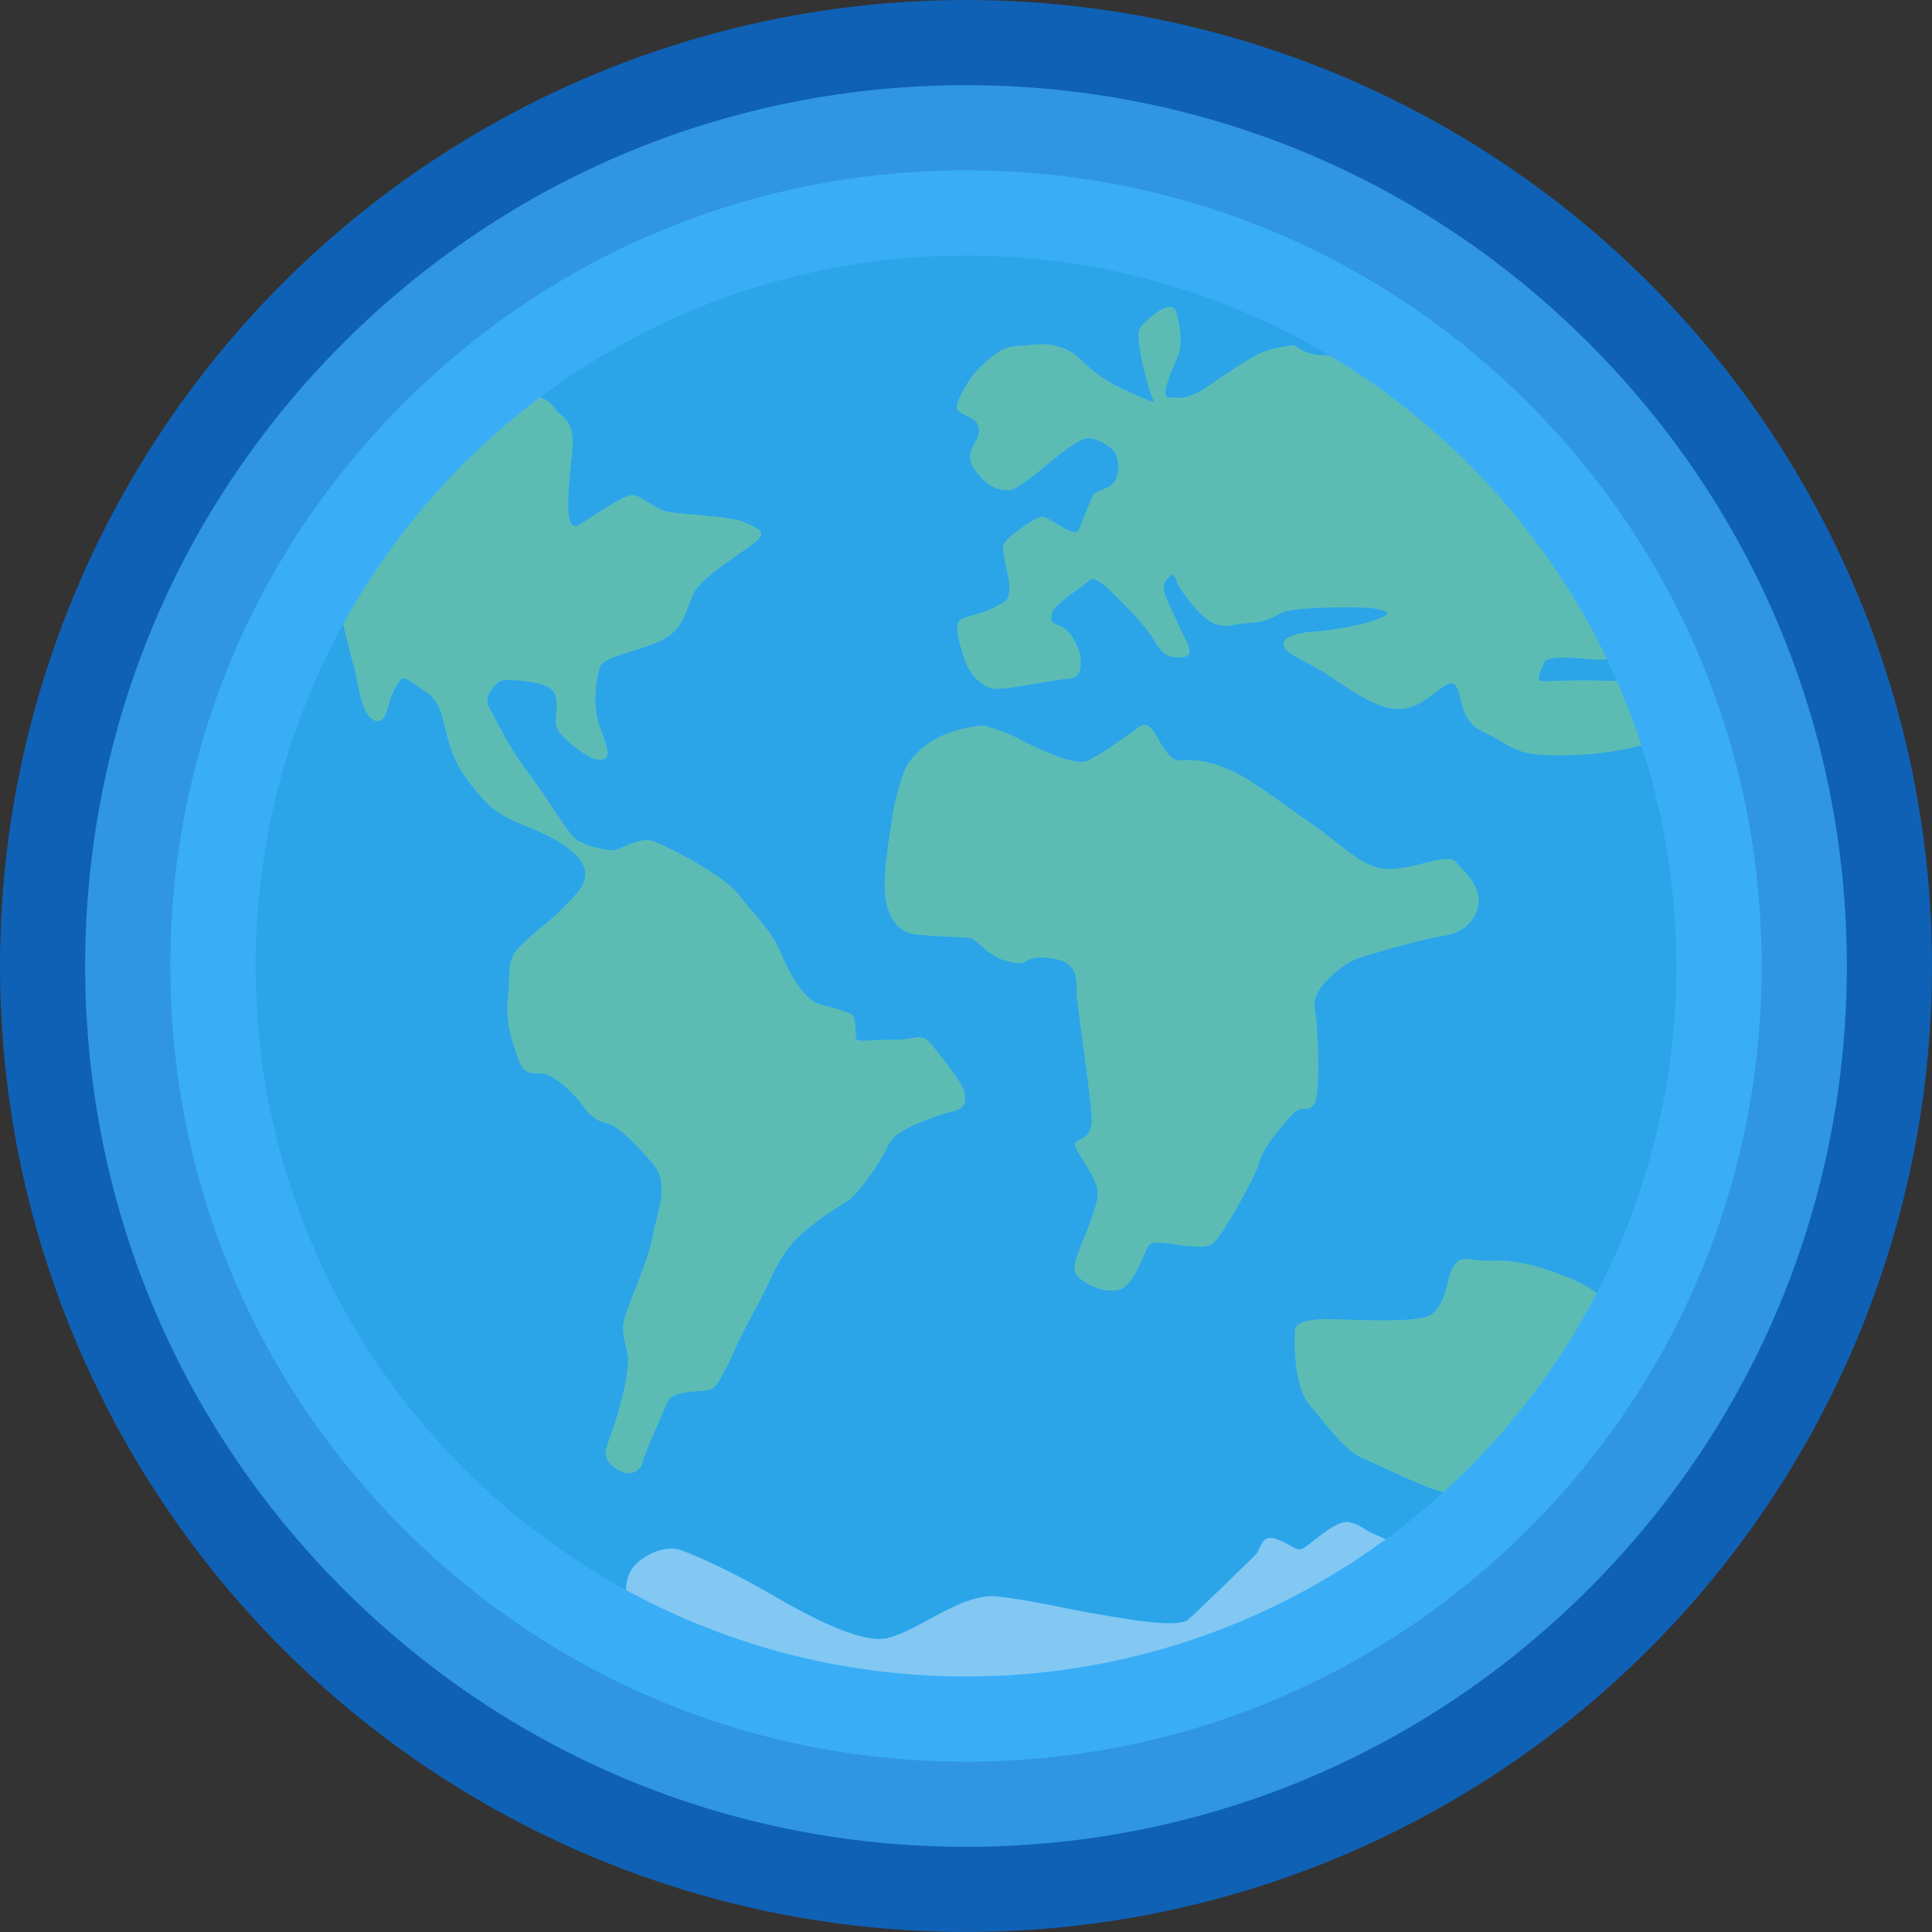
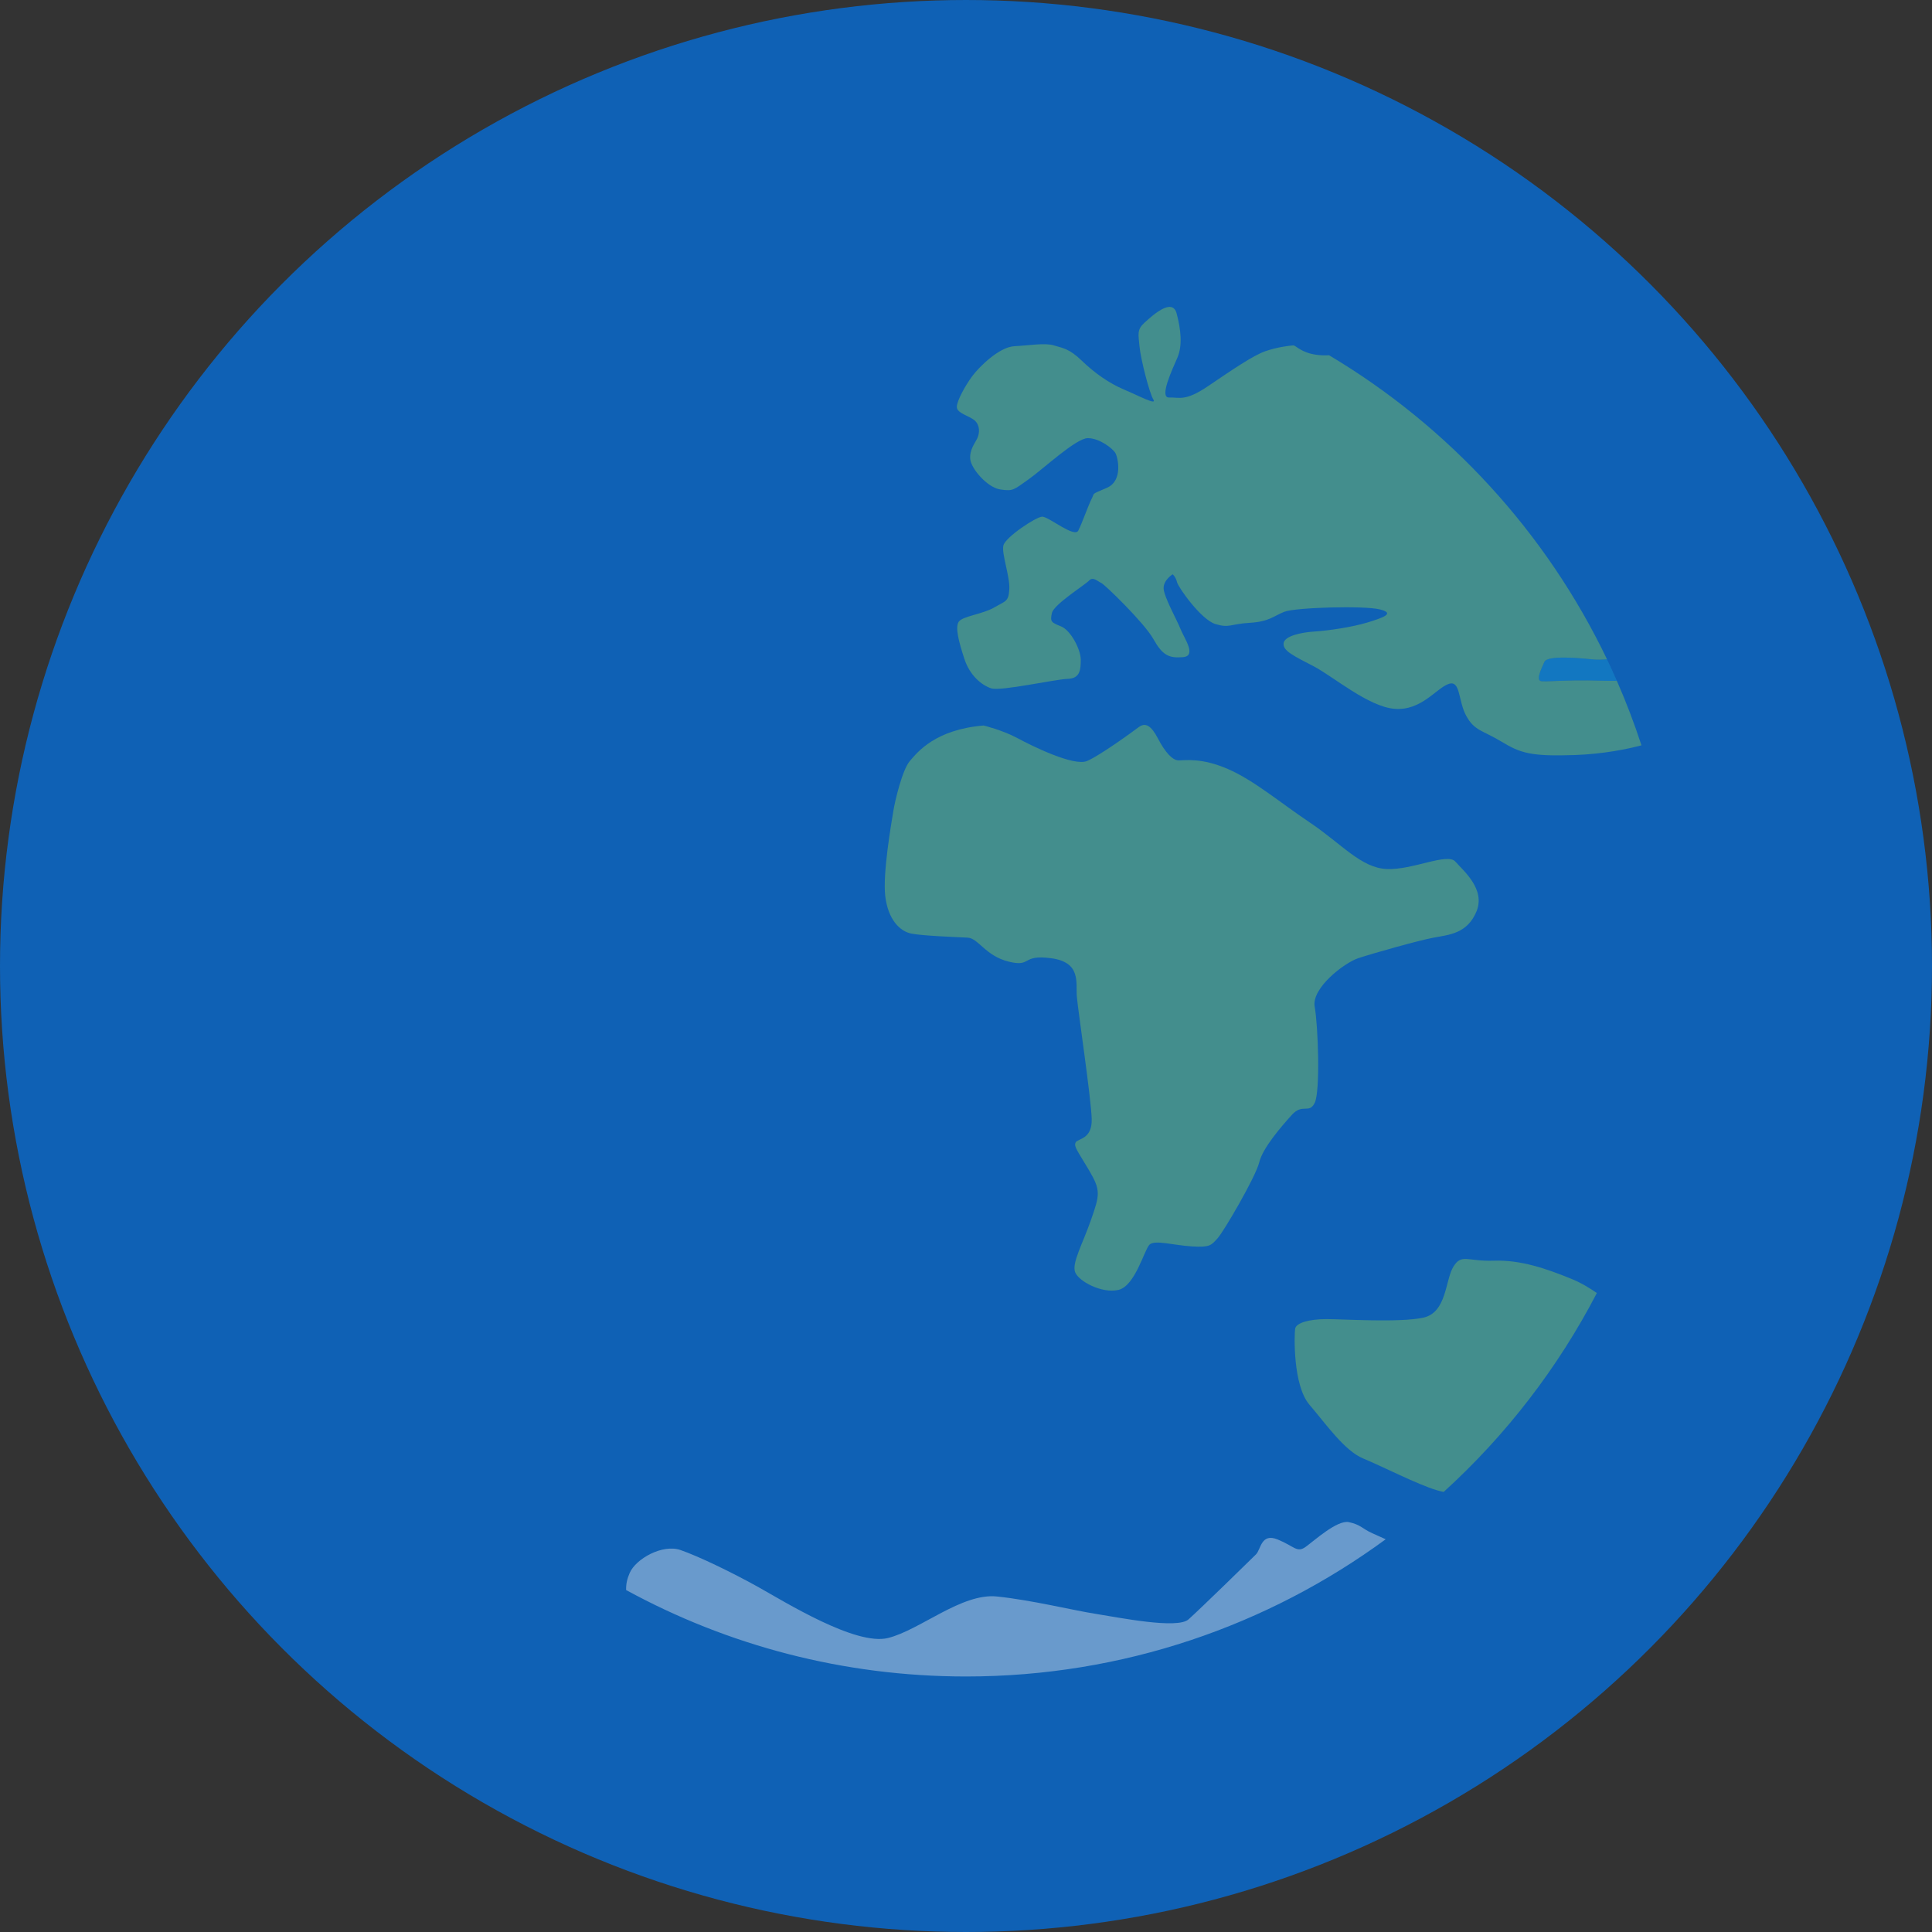
<svg xmlns="http://www.w3.org/2000/svg" version="1.1" id="Layer_1" x="0px" y="0px" width="642.977px" height="642.979px" viewBox="0 0 642.977 642.979" enable-background="new 0 0 642.977 642.979" xml:space="preserve">
  <rect x="0" y="0" width="642.977" height="642.979" fill="#333333" stroke="none" />
  <circle fill="#0F61B5" cx="321.488" cy="321.489" r="321.488" />
-   <path fill="#3096E2" d="M321.488,614.633c-78.301,0-151.915-30.492-207.282-85.859S28.347,399.791,28.347,321.489  c0-78.301,30.492-151.916,85.859-207.283s128.981-85.859,207.282-85.859s151.915,30.492,207.282,85.859  s85.859,128.982,85.859,207.283c0,78.302-30.492,151.917-85.859,207.284S399.789,614.633,321.488,614.633z" />
-   <path fill="#39AEF7" d="M321.488,586.285c-70.729,0-137.225-27.543-187.238-77.557s-77.557-116.51-77.557-187.239  S84.236,184.264,134.25,134.25s116.509-77.557,187.238-77.557s137.225,27.543,187.238,77.557s77.557,116.51,77.557,187.239  s-27.543,137.226-77.557,187.239S392.218,586.285,321.488,586.285z" />
  <g opacity="0.4">
-     <path class="atmos" fill="#1799D3" d="M453.687,485.394c-6.277-2.602-12.401-11.483-17.913-17.915c-5.513-6.43-5.052-23.271-4.746-25.262   c0.306-1.989,4.746-3.215,10.412-3.215c5.663,0,24.19,1.226,32.151-0.459c7.962-1.685,7.349-12.555,10.105-16.995   c2.756-4.44,4.593-1.684,13.473-1.99c8.88-0.306,17.453,2.603,26.334,6.278c2.639,1.091,5.381,2.727,7.939,4.483   c16.922-32.577,26.493-69.584,26.493-108.83c0-25.64-4.099-50.321-11.646-73.44c-4.454,1.167-12.445,2.882-22.059,3.223   c-14.841,0.524-18.254-0.657-24.558-4.466c-6.306-3.809-8.932-3.546-11.689-8.536c-2.758-4.991-1.839-12.083-5.909-10.639   c-4.072,1.445-9.062,8.932-17.86,8.274s-20.489-10.769-27.055-14.184c-6.567-3.415-10.246-5.122-9.98-7.617   c0.262-2.495,6.039-3.678,10.375-3.94c4.332-0.262,12.475-1.444,17.599-3.021c5.121-1.574,9.321-3.02,4.069-4.332   c-5.253-1.314-28.103-0.657-31.781,0.787c-3.677,1.445-4.991,3.282-11.558,3.676c-6.565,0.396-6.697,1.84-11.426,0.396   c-4.727-1.445-12.345-12.213-12.738-13.92c-0.395-1.707-1.444-2.627-1.444-2.627s-3.02,1.839-3.02,4.597   c0,2.757,4.464,10.639,5.646,13.658c1.182,3.021,5.515,8.93,0.787,9.325c-4.729,0.394-6.828-0.657-9.849-6.043   s-16.153-18.123-17.335-18.647c-1.183-0.526-2.76-2.233-4.072-0.789c-1.313,1.445-11.688,7.881-12.345,10.77   c-0.656,2.888-0.262,3.152,3.021,4.464c3.283,1.314,6.567,7.75,6.567,11.033s-0.132,6.303-4.335,6.436   c-4.202,0.13-22.326,4.201-25.478,3.152c-3.152-1.052-7.091-4.203-8.931-9.85c-1.838-5.647-3.15-10.508-1.838-12.345   c1.313-1.84,8.01-2.496,11.819-4.729c3.808-2.231,4.727-1.839,4.989-6.04c0.264-4.204-2.627-11.821-1.97-14.579   c0.657-2.757,10.769-9.455,12.87-9.587c2.102-0.129,10.77,7.225,12.082,4.598s3.414-8.667,4.466-10.639   c1.052-1.97-0.524-1.182,4.989-3.545c5.518-2.364,3.678-10.113,2.891-11.557c-0.789-1.444-5.252-4.991-9.193-4.991   c-3.939,0-14.971,10.375-19.831,13.79c-4.859,3.414-4.99,3.94-9.323,3.282c-4.334-0.655-9.72-6.96-9.982-10.111   c-0.262-3.152,1.576-5.253,2.363-6.961c0.789-1.708,0.921-4.333-0.918-5.909c-1.838-1.576-5.909-2.363-5.909-4.466   c0-2.101,2.89-7.223,5.12-10.244c2.234-3.02,8.93-9.719,14.054-9.979c5.121-0.263,10.111-1.183,13.133-0.263   c3.021,0.919,5.122,1.05,9.323,5.121c4.205,4.071,9.063,7.485,14.054,9.587c4.989,2.102,11.03,5.385,9.717,3.284   c-1.312-2.102-4.201-13.396-4.597-17.6c-0.393-4.201-0.918-5.647,1.709-8.011c2.624-2.364,9.193-8.404,10.637-3.021   s1.971,10.77,0.262,14.709c-1.705,3.94-6.17,13.396-2.757,13.266c3.414-0.132,5.253,1.443,13.001-3.811   c7.748-5.253,14.842-10.111,18.912-11.557c4.071-1.445,8.667-1.969,9.456-1.969c0.788,0,2.626,2.494,7.879,3.15   c1.534,0.193,2.834,0.194,3.972,0.116c-35.361-21.065-76.676-33.177-120.822-33.177c-53.16,0-102.219,17.545-141.711,47.156   c1.963,0.902,3.705,1.983,4.443,3.196c2.143,3.521,7.197,3.828,6.277,13.932c-0.919,10.104-3.522,28.785,2.143,25.416   c5.665-3.367,15.157-10.411,18.22-9.951c3.063,0.459,6.277,4.134,10.719,5.358c4.44,1.226,21.588,1.378,26.638,3.827   c5.055,2.451,6.279,2.91,4.135,5.513c-2.143,2.603-18.984,12.247-21.587,18.066c-2.603,5.818-3.062,11.023-9.34,14.851   c-6.277,3.828-20.517,5.818-21.739,9.493c-1.227,3.675-2.91,13.014,0.305,21.129c3.215,8.113,2.758,9.95-0.766,9.798   c-3.521-0.153-11.482-6.583-13.473-9.798c-1.99-3.216,0.918-9.033-1.531-12.861c-2.45-3.828-16.076-4.134-17.454-3.675   s-6.277,5.206-3.98,9.033c2.296,3.827,6.277,12.86,12.86,21.436c6.584,8.573,13.474,20.822,16.383,22.659   c2.908,1.836,9.645,3.52,12.095,3.368c2.45-0.153,8.728-4.593,13.167-3.063c4.44,1.53,23.731,11.33,28.784,18.066   s10.719,11.636,13.779,19.139c3.062,7.502,8.269,15.922,13.014,17.147c4.746,1.225,9.339,2.449,10.718,3.521   c1.379,1.072,1.072,5.973,1.225,7.656c0.154,1.685,5.512,0.459,12.4,0.611c6.89,0.154,9.341-2.449,12.25,0.92   c2.907,3.368,11.329,13.932,11.636,16.994s0.153,4.898-4.286,5.972c-4.442,1.071-10.871,3.521-13.168,4.745   c-2.296,1.226-6.277,2.451-8.574,7.503s-9.493,15.311-13.627,17.913s-8.727,5.359-14.849,10.717   c-6.126,5.359-9.493,13.32-11.331,17.302s-7.655,14.085-10.564,20.669c-2.91,6.584-5.818,12.401-7.81,13.473   c-1.989,1.072-12.706,0.154-14.543,3.982c-1.839,3.827-8.268,18.678-8.575,20.669c-0.307,1.99-3.063,3.981-5.816,3.214   c-2.757-0.764-7.197-3.827-6.279-7.501c0.919-3.675,2.145-6.125,4.135-12.861c1.989-6.736,3.215-13.474,3.215-16.995   c0-3.521-1.838-7.042-1.684-11.482c0.152-4.44,7.808-19.444,9.645-28.937c1.838-9.493,6.126-18.372,0.153-25.263   c-5.972-6.89-10.716-11.33-13.625-12.707c-2.911-1.379-5.207-0.46-9.341-6.125c-4.134-5.664-10.257-10.871-14.084-11.023   c-3.828-0.152-5.973,0.306-7.81-5.358c-1.837-5.665-4.134-11.023-3.215-20.364c0.917-9.339-0.306-11.941,3.674-16.229   c3.981-4.288,10.413-8.727,14.087-12.555s8.268-7.655,7.961-12.248c-0.305-4.593-5.972-9.799-16.994-14.392   c-11.024-4.593-14.241-5.512-22.966-17.607c-8.728-12.096-4.9-22.813-13.169-28.324c-8.268-5.514-7.347-5.971-10.257-0.919   c-2.91,5.053-2.45,12.554-7.044,10.412c-4.593-2.145-5.664-15.924-6.583-18.068c-0.635-1.48-2.293-8.521-3.562-13.941   C95.626,241.42,85.04,280.217,85.04,321.489c0,89.611,49.853,167.573,123.334,207.68c-0.054-2.03,0.334-3.718,1.188-5.687   c2.063-4.74,10.929-9.689,16.906-7.629c5.98,2.063,17.115,7.424,25.979,12.371c8.864,4.949,32.369,19.588,43.09,16.906   c10.723-2.68,24.536-15.051,36.286-13.813c11.752,1.236,24.947,4.534,32.783,5.771c7.834,1.238,27.215,5.156,30.927,1.855   c3.711-3.298,20.823-19.999,22.473-21.648c1.649-1.648,1.648-7.216,7.216-4.947c5.566,2.268,6.393,4.536,9.277,2.473   c2.886-2.061,10.515-9.07,14.432-8.246c3.918,0.825,4.536,2.27,7.836,3.712c1.117,0.488,2.73,1.214,4.399,1.981   c6.705-4.916,13.149-10.167,19.291-15.746c-0.836-0.181-1.615-0.367-2.272-0.565C471.602,493.967,459.966,487.994,453.687,485.394z    M429.926,371.041c-3.616,3.996-9.705,11.037-10.847,15.795c-1.144,4.756-11.798,23.024-13.892,25.308   c-2.094,2.285-2.474,3.046-8.564,2.664c-6.088-0.379-12.367-2.282-14.08-0.569c-1.714,1.713-4.759,13.701-10.276,15.033   c-5.519,1.332-13.32-2.855-14.464-5.899c-1.14-3.045,2.477-9.324,5.329-17.508c2.855-8.183,3.236-9.704-0.57-16.175   c-3.807-6.469-5.328-8.184-4.567-9.514c0.761-1.333,5.52-0.951,5.329-7.803c-0.191-6.851-4.568-36.156-4.949-40.723   c-0.38-4.567,1.523-11.417-8.562-12.749c-10.087-1.333-6.28,3.043-14.081,1.141c-7.804-1.902-10.086-7.801-13.703-7.992   c-3.615-0.189-14.65-0.571-18.646-1.331c-3.997-0.762-7.802-4.758-8.753-12.369c-0.953-7.612,2.091-24.738,2.663-28.354   c0.57-3.616,3.044-13.892,5.517-16.746c2.477-2.854,8.375-10.467,24.55-11.798c0,0,6.279,1.522,11.227,4.187   c4.947,2.663,18.84,9.514,23.216,7.611c4.377-1.902,14.843-9.516,17.127-11.229c2.282-1.712,4.185-0.569,6.47,3.807   c2.282,4.377,4.758,7.231,6.851,7.231s7.611-0.951,16.365,2.854s16.936,10.848,27.403,17.888   c10.466,7.041,16.935,15.034,25.498,15.413c8.563,0.381,20.172-5.518,22.837-2.473c2.663,3.045,10.085,9.133,7.039,16.555   c-3.043,7.421-9.134,7.802-14.271,8.753c-5.138,0.952-20.552,5.329-25.119,6.852c-4.567,1.521-15.605,9.895-14.463,16.175   c1.143,6.279,1.902,28.162,0,31.969C435.636,370.851,433.54,367.045,429.926,371.041z" />
    <path class="atmos" fill="#92D14F" d="M531.442,430.319c-2.559-1.757-5.301-3.393-7.939-4.483c-8.881-3.676-17.454-6.584-26.334-6.278   c-8.88,0.307-10.717-2.45-13.473,1.99c-2.757,4.44-2.144,15.311-10.105,16.995c-7.961,1.685-26.488,0.459-32.151,0.459   c-5.666,0-10.106,1.226-10.412,3.215c-0.306,1.991-0.767,18.832,4.746,25.262c5.512,6.432,11.636,15.313,17.913,17.915   c6.279,2.601,17.915,8.573,24.498,10.564c0.657,0.198,1.437,0.385,2.272,0.565C501.129,477.735,518.45,455.331,531.442,430.319z" />
    <path class="atmos" fill="#1799D3" d="M530.533,219.488c-4.071-0.394-15.496-1.576-16.547,0.789c-1.051,2.364-3.021,6.303-0.92,6.435   s3.545-0.132,11.031-0.263c6.255-0.109,9.673,0.238,13.997,0.125c-1.055-2.402-2.136-4.79-3.268-7.148   C533.136,219.56,531.587,219.591,530.533,219.488z" />
-     <path class="atmos" fill="#92D14F" d="M124.356,239.66c4.594,2.142,4.134-5.359,7.044-10.412c2.91-5.052,1.989-4.595,10.257,0.919   c8.269,5.512,4.441,16.229,13.169,28.324c8.725,12.096,11.941,13.015,22.966,17.607c11.022,4.593,16.689,9.799,16.994,14.392   c0.307,4.593-4.287,8.42-7.961,12.248s-10.105,8.267-14.087,12.555c-3.979,4.287-2.757,6.89-3.674,16.229   c-0.919,9.341,1.378,14.699,3.215,20.364c1.837,5.664,3.981,5.206,7.81,5.358c3.827,0.152,9.95,5.359,14.084,11.023   c4.134,5.665,6.43,4.746,9.341,6.125c2.909,1.377,7.653,5.817,13.625,12.707c5.973,6.891,1.685,15.77-0.153,25.263   c-1.837,9.492-9.492,24.496-9.645,28.937c-0.154,4.44,1.684,7.962,1.684,11.482c0,3.521-1.226,10.259-3.215,16.995   c-1.99,6.736-3.216,9.187-4.135,12.861c-0.918,3.674,3.522,6.737,6.279,7.501c2.754,0.768,5.51-1.224,5.816-3.214   c0.308-1.991,6.736-16.842,8.575-20.669c1.837-3.828,12.554-2.91,14.543-3.982c1.991-1.071,4.899-6.889,7.81-13.473   c2.909-6.584,8.727-16.688,10.564-20.669s5.205-11.942,11.331-17.302c6.122-5.357,10.715-8.114,14.849-10.717   s11.33-12.861,13.627-17.913s6.278-6.277,8.574-7.503c2.297-1.224,8.726-3.674,13.168-4.745c4.439-1.073,4.593-2.909,4.286-5.972   s-8.729-13.626-11.636-16.994c-2.909-3.369-5.36-0.766-12.25-0.92c-6.889-0.152-12.246,1.073-12.4-0.611   c-0.152-1.684,0.154-6.584-1.225-7.656c-1.379-1.071-5.972-2.296-10.718-3.521c-4.745-1.226-9.952-9.646-13.014-17.147   c-3.061-7.503-8.727-12.402-13.779-19.139s-24.344-16.536-28.784-18.066c-4.439-1.53-10.717,2.909-13.167,3.063   c-2.45,0.151-9.187-1.532-12.095-3.368c-2.909-1.837-9.799-14.086-16.383-22.659c-6.583-8.575-10.564-17.608-12.86-21.436   c-2.297-3.827,2.603-8.574,3.98-9.033s15.004-0.153,17.454,3.675c2.449,3.828-0.459,9.646,1.531,12.861   c1.99,3.215,9.951,9.645,13.473,9.798c3.523,0.152,3.98-1.685,0.766-9.798c-3.215-8.115-1.531-17.454-0.305-21.129   c1.223-3.675,15.462-5.665,21.739-9.493c6.278-3.827,6.737-9.032,9.34-14.851c2.603-5.819,19.444-15.464,21.587-18.066   c2.145-2.603,0.92-3.062-4.135-5.513c-5.05-2.449-22.197-2.602-26.638-3.827c-4.441-1.225-7.656-4.899-10.719-5.358   c-3.063-0.46-12.555,6.584-18.22,9.951c-5.665,3.369-3.062-15.312-2.143-25.416c0.92-10.104-4.135-10.41-6.277-13.932   c-0.738-1.213-2.48-2.294-4.443-3.196c-26.859,20.14-49.283,45.867-65.566,75.452c1.269,5.421,2.927,12.461,3.562,13.941   C118.692,223.736,119.764,237.516,124.356,239.66z" />
    <path class="atmos" fill="#92D14F" d="M438.34,118.103c-5.253-0.656-7.091-3.15-7.879-3.15c-0.789,0-5.385,0.523-9.456,1.969   c-4.07,1.445-11.164,6.304-18.912,11.557c-7.748,5.254-9.587,3.679-13.001,3.811c-3.413,0.131,1.052-9.325,2.757-13.266   c1.709-3.939,1.182-9.325-0.262-14.709s-8.013,0.656-10.637,3.021c-2.627,2.363-2.102,3.81-1.709,8.011   c0.396,4.204,3.285,15.498,4.597,17.6c1.313,2.101-4.728-1.183-9.717-3.284c-4.991-2.102-9.849-5.516-14.054-9.587   c-4.201-4.071-6.303-4.202-9.323-5.121c-3.021-0.92-8.012,0-13.133,0.263c-5.124,0.261-11.819,6.96-14.054,9.979   c-2.23,3.021-5.12,8.144-5.12,10.244c0,2.103,4.071,2.89,5.909,4.466c1.839,1.576,1.707,4.201,0.918,5.909   c-0.787,1.708-2.625,3.809-2.363,6.961c0.263,3.151,5.648,9.456,9.982,10.111c4.333,0.658,4.464,0.132,9.323-3.282   c4.86-3.415,15.892-13.79,19.831-13.79c3.941,0,8.404,3.547,9.193,4.991c0.787,1.443,2.627,9.192-2.891,11.557   c-5.514,2.363-3.938,1.575-4.989,3.545c-1.052,1.972-3.153,8.012-4.466,10.639s-9.98-4.727-12.082-4.598   c-2.102,0.132-12.213,6.83-12.87,9.587c-0.657,2.758,2.233,10.375,1.97,14.579c-0.263,4.201-1.182,3.809-4.989,6.04   c-3.81,2.233-10.507,2.89-11.819,4.729c-1.313,1.837,0,6.697,1.838,12.345c1.84,5.646,5.778,8.798,8.931,9.85   c3.151,1.049,21.275-3.022,25.478-3.152c4.203-0.133,4.335-3.152,4.335-6.436s-3.284-9.719-6.567-11.033   c-3.282-1.312-3.677-1.576-3.021-4.464c0.657-2.889,11.032-9.324,12.345-10.77c1.313-1.444,2.89,0.263,4.072,0.789   c1.182,0.524,14.314,13.262,17.335,18.647s5.12,6.437,9.849,6.043c4.728-0.396,0.395-6.305-0.787-9.325   c-1.183-3.02-5.646-10.901-5.646-13.658c0-2.758,3.02-4.597,3.02-4.597s1.05,0.92,1.444,2.627   c0.394,1.707,8.012,12.475,12.738,13.92c4.729,1.444,4.86,0,11.426-0.396c6.566-0.394,7.881-2.23,11.558-3.676   c3.679-1.444,26.528-2.102,31.781-0.787c5.252,1.313,1.052,2.758-4.069,4.332c-5.124,1.577-13.267,2.76-17.599,3.021   c-4.336,0.263-10.113,1.445-10.375,3.94c-0.266,2.495,3.413,4.202,9.98,7.617c6.565,3.415,18.256,13.526,27.055,14.184   s13.788-6.829,17.86-8.274c4.07-1.444,3.151,5.647,5.909,10.639c2.758,4.99,5.384,4.728,11.689,8.536   c6.304,3.809,9.717,4.99,24.558,4.466c9.613-0.341,17.604-2.056,22.059-3.223c-2.389-7.322-5.128-14.486-8.194-21.475   c-4.324,0.113-7.742-0.234-13.997-0.125c-7.486,0.131-8.931,0.395-11.031,0.263s-0.131-4.07,0.92-6.435   c1.051-2.365,12.476-1.183,16.547-0.789c1.054,0.103,2.603,0.071,4.294-0.063c-20.211-42.17-52.56-77.405-92.516-101.207   C441.174,118.297,439.874,118.296,438.34,118.103z" />
    <path class="atmos" fill="#92D14F" d="M437.538,367.045c1.902-3.807,1.143-25.689,0-31.969c-1.143-6.28,9.896-14.653,14.463-16.175   c4.567-1.522,19.981-5.899,25.119-6.852c5.137-0.951,11.228-1.332,14.271-8.753c3.046-7.422-4.376-13.51-7.039-16.555   c-2.665-3.045-14.274,2.854-22.837,2.473c-8.563-0.379-15.032-8.372-25.498-15.413c-10.468-7.04-18.649-14.082-27.403-17.888   s-14.272-2.854-16.365-2.854s-4.568-2.854-6.851-7.231c-2.285-4.376-4.188-5.519-6.47-3.807   c-2.284,1.713-12.75,9.326-17.127,11.229c-4.376,1.902-18.269-4.948-23.216-7.611c-4.947-2.664-11.227-4.187-11.227-4.187   c-16.175,1.331-22.073,8.944-24.55,11.798c-2.473,2.854-4.946,13.13-5.517,16.746c-0.572,3.615-3.616,20.741-2.663,28.354   c0.951,7.611,4.756,11.607,8.753,12.369c3.996,0.76,15.031,1.142,18.646,1.331c3.617,0.191,5.899,6.09,13.703,7.992   c7.801,1.902,3.994-2.474,14.081-1.141c10.085,1.332,8.182,8.182,8.562,12.749c0.381,4.566,4.758,33.872,4.949,40.723   c0.19,6.852-4.568,6.47-5.329,7.803c-0.761,1.33,0.761,3.045,4.567,9.514c3.807,6.471,3.426,7.992,0.57,16.175   c-2.853,8.184-6.469,14.463-5.329,17.508c1.144,3.044,8.945,7.231,14.464,5.899c5.518-1.332,8.563-13.32,10.276-15.033   c1.713-1.713,7.992,0.19,14.08,0.569c6.091,0.382,6.471-0.379,8.564-2.664c2.094-2.283,12.748-20.552,13.892-25.308   c1.142-4.758,7.23-11.799,10.847-15.795C433.54,367.045,435.636,370.851,437.538,367.045z" />
    <path class="atmos" fill="#F0EFEE" d="M448.931,506.576c-3.917-0.824-11.546,6.186-14.432,8.246c-2.885,2.063-3.711-0.205-9.277-2.473   c-5.567-2.269-5.566,3.299-7.216,4.947c-1.649,1.649-18.762,18.351-22.473,21.648c-3.712,3.301-23.093-0.617-30.927-1.855   c-7.836-1.237-21.031-4.535-32.783-5.771c-11.75-1.238-25.563,11.133-36.286,13.813c-10.721,2.682-34.226-11.957-43.09-16.906   c-8.864-4.947-19.999-10.308-25.979-12.371c-5.978-2.061-14.844,2.889-16.906,7.629c-0.854,1.969-1.241,3.656-1.188,5.687   c33.599,18.34,72.139,28.769,113.115,28.769c52.252,0,100.538-16.965,139.677-45.668c-1.669-0.768-3.282-1.493-4.399-1.981   C453.467,508.846,452.849,507.401,448.931,506.576z" />
  </g>
</svg>